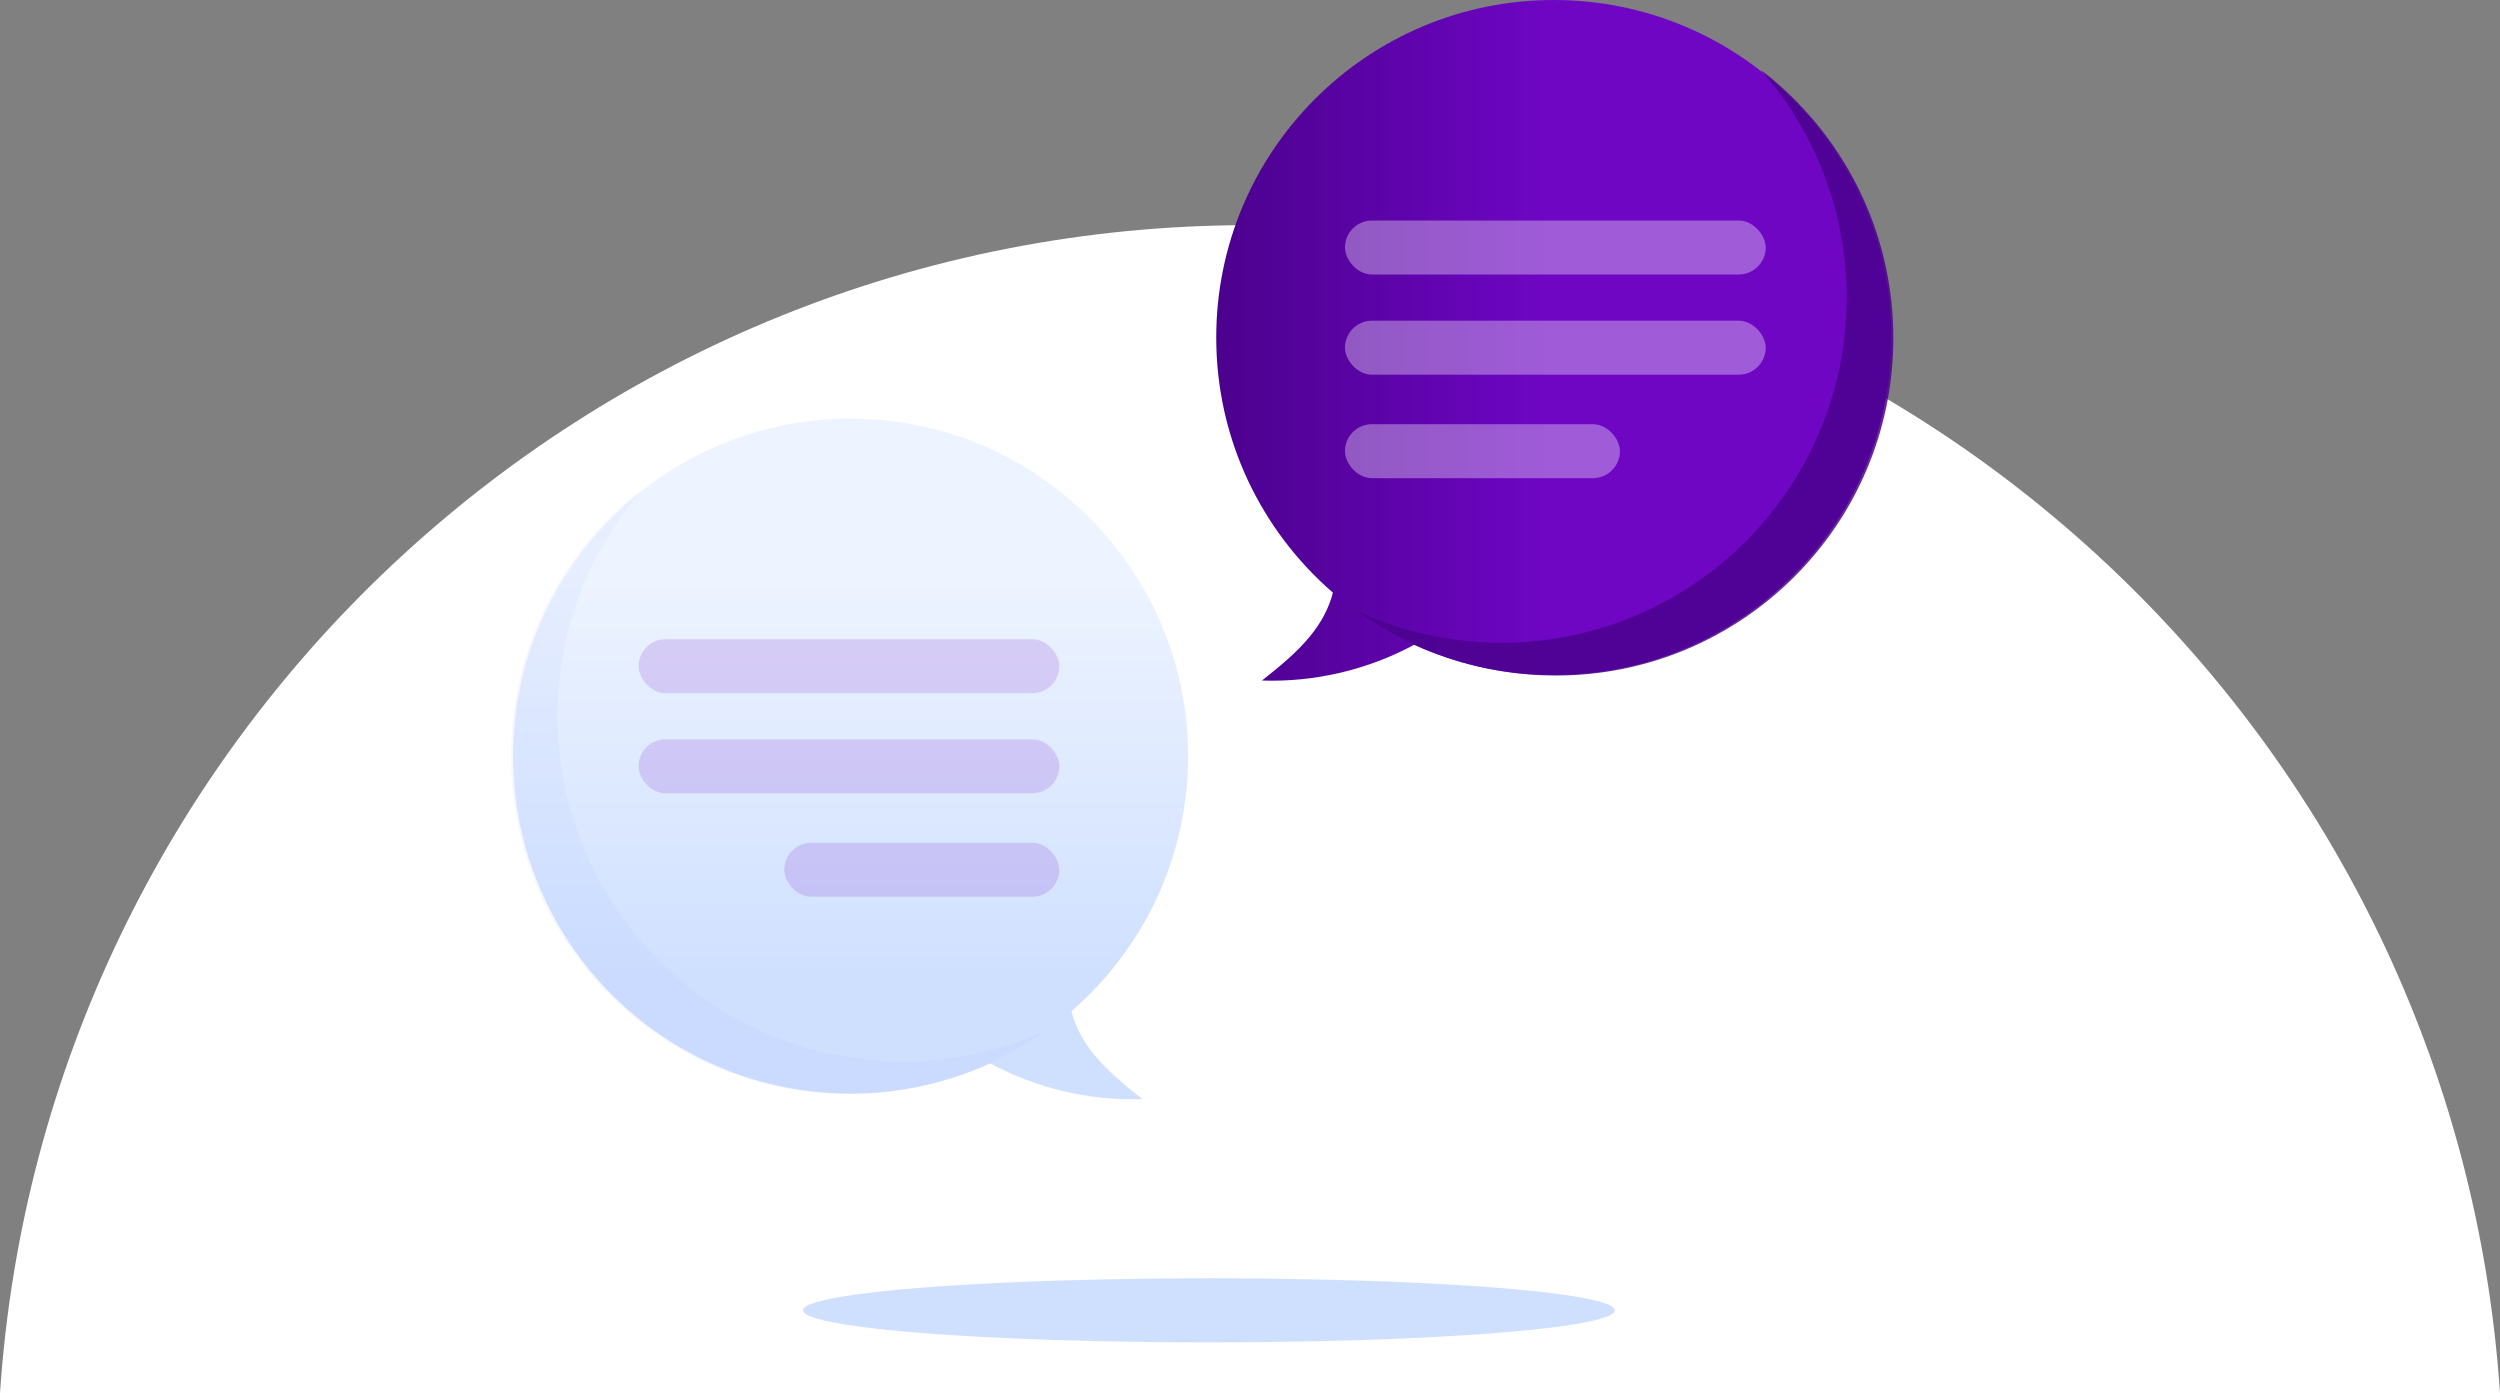
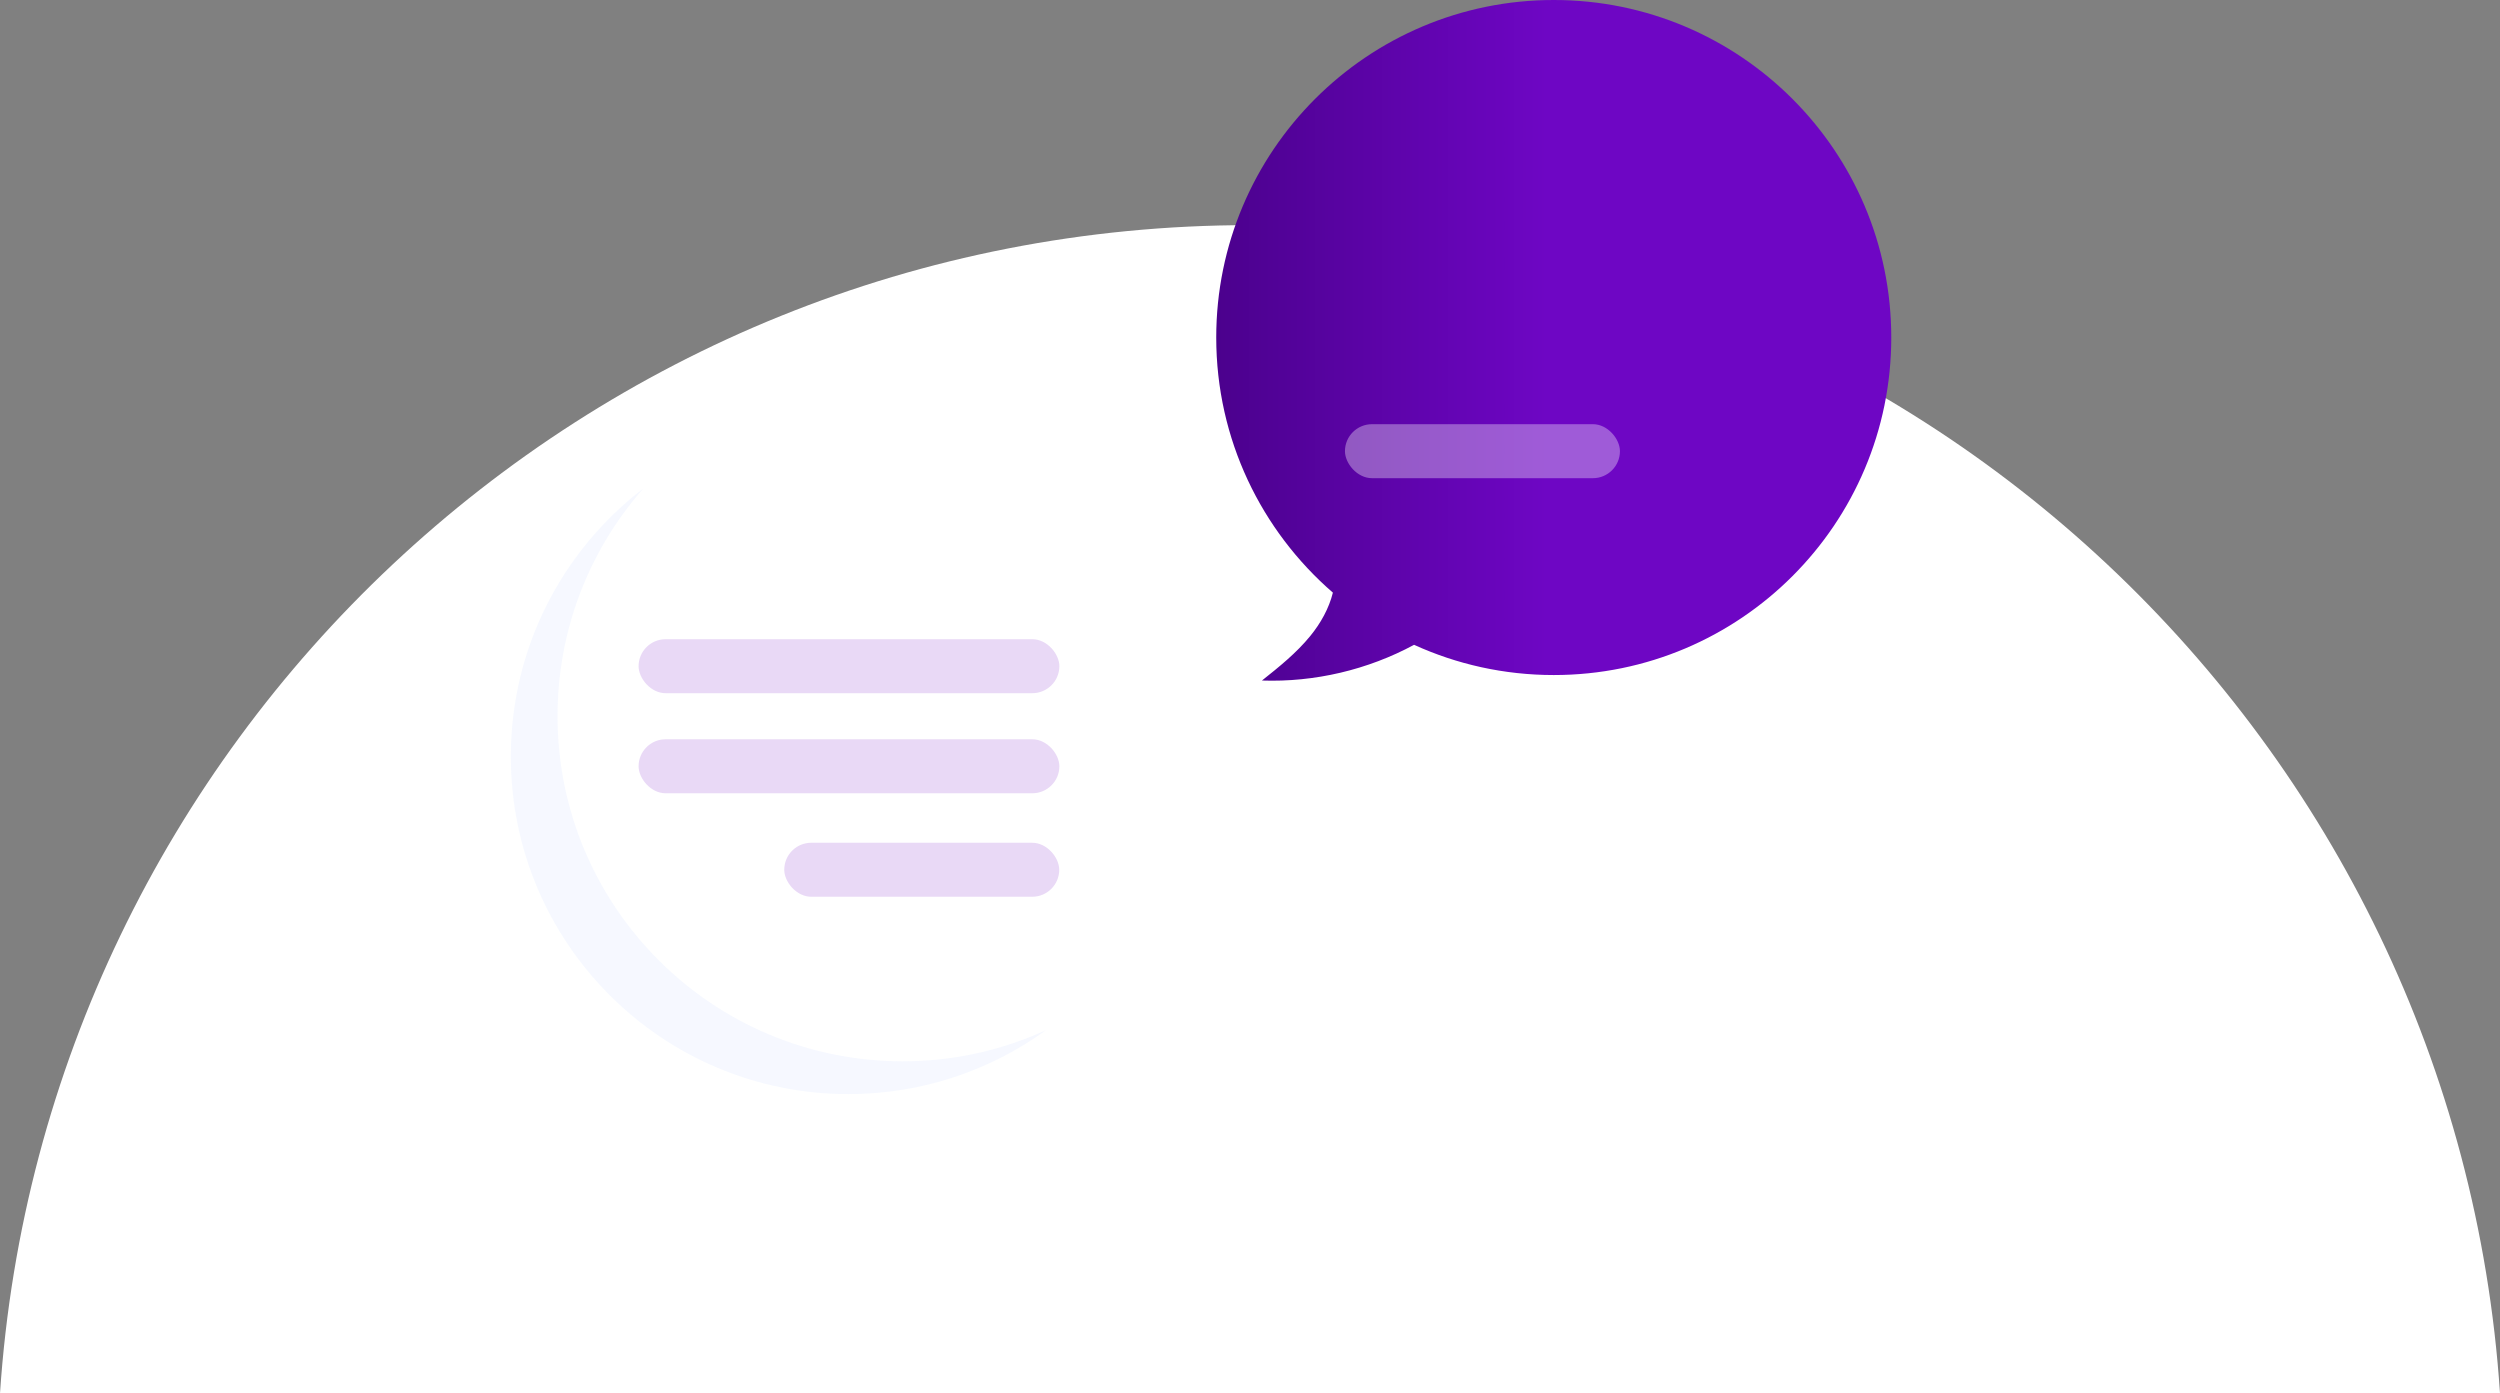
<svg xmlns="http://www.w3.org/2000/svg" id="Layer_2" viewBox="0 0 205.1 114.31">
  <rect x="0" y="0" width="205.1" height="114.31" fill="#808080" stroke="none" />
  <defs>
    <style>.cls-1{opacity:.08;}.cls-2,.cls-3{fill:#fff;}.cls-4{fill:#cfe0ff;}.cls-5{fill:#88a8ff;}.cls-6{fill:#4b018d;}.cls-7{fill:#6e06c4;opacity:.15;}.cls-3{opacity:.34;}.cls-8{opacity:.84;}.cls-9{fill:url(#Dégradé_sans_nom_122);}.cls-10{fill:url(#Dégradé_sans_nom_119);}</style>
    <linearGradient id="Dégradé_sans_nom_119" x1="99.78" y1="27.92" x2="155.16" y2="27.92" gradientUnits="userSpaceOnUse">
      <stop offset="0" stop-color="#4b018d" />
      <stop offset=".49" stop-color="#6e06c4" />
    </linearGradient>
    <linearGradient id="Dégradé_sans_nom_122" x1="69.78" y1="90.19" x2="69.78" y2="34.34" gradientUnits="userSpaceOnUse">
      <stop offset=".18" stop-color="#cfe0ff" />
      <stop offset=".78" stop-color="#eef4ff" />
    </linearGradient>
  </defs>
  <g id="Calque_1">
    <g>
      <path class="cls-2" d="M102.55,18.47C48.12,18.47,3.57,60.78,0,114.31H205.1c-3.57-53.53-48.12-95.84-102.55-95.84Z" />
      <g>
        <g>
          <g>
            <path class="cls-10" d="M127.47,0c-15.29,0-27.69,12.4-27.69,27.69,0,8.36,3.71,15.85,9.57,20.93-.32,1.29-1,2.51-1.85,3.55-1.14,1.4-2.56,2.54-3.97,3.66,4.32,.15,8.68-.88,12.48-2.93,3.49,1.59,7.37,2.48,11.46,2.48,15.29,0,27.69-12.4,27.69-27.69S142.76,0,127.47,0Z" />
            <g class="cls-8">
-               <path class="cls-6" d="M144.51,5.79c4.35,4.98,6.99,11.49,6.99,18.62,0,15.64-12.68,28.32-28.32,28.32-4.2,0-8.18-.92-11.76-2.56,4.56,3.3,10.16,5.25,16.22,5.25,15.29,0,27.69-12.4,27.69-27.69,0-8.94-4.24-16.88-10.81-21.95Z" />
-             </g>
-             <rect class="cls-3" x="110.34" y="18.09" width="34.52" height="4.43" rx="2.22" ry="2.22" />
-             <rect class="cls-3" x="110.34" y="26.31" width="34.52" height="4.43" rx="2.22" ry="2.22" />
+               </g>
            <rect class="cls-3" x="110.34" y="34.8" width="22.56" height="4.43" rx="2.22" ry="2.22" />
          </g>
          <g>
-             <path class="cls-9" d="M69.78,34.34c15.29,0,27.69,12.4,27.69,27.69,0,8.36-3.71,15.85-9.57,20.93,.32,1.29,1,2.51,1.85,3.55,1.14,1.4,2.56,2.54,3.97,3.66-4.32,.15-8.68-.88-12.48-2.93-3.49,1.59-7.37,2.48-11.46,2.48-15.29,0-27.69-12.4-27.69-27.69,0-15.29,12.4-27.69,27.69-27.69Z" />
            <g class="cls-1">
              <path class="cls-5" d="M52.73,40.13c-4.35,4.98-6.99,11.49-6.99,18.62,0,15.64,12.68,28.32,28.32,28.32,4.2,0,8.18-.92,11.76-2.56-4.56,3.3-10.16,5.25-16.22,5.25-15.29,0-27.69-12.4-27.69-27.69,0-8.94,4.24-16.88,10.81-21.95Z" />
            </g>
            <rect class="cls-7" x="52.38" y="52.43" width="34.52" height="4.43" rx="2.22" ry="2.22" transform="translate(139.29 109.3) rotate(-180)" />
            <rect class="cls-7" x="52.38" y="60.65" width="34.52" height="4.43" rx="2.22" ry="2.22" transform="translate(139.29 125.73) rotate(-180)" />
            <rect class="cls-7" x="64.35" y="69.14" width="22.56" height="4.43" rx="2.22" ry="2.22" transform="translate(151.25 142.71) rotate(-180)" />
          </g>
        </g>
-         <ellipse class="cls-4" cx="99.18" cy="107.5" rx="33.3" ry="2.63" />
      </g>
    </g>
  </g>
</svg>